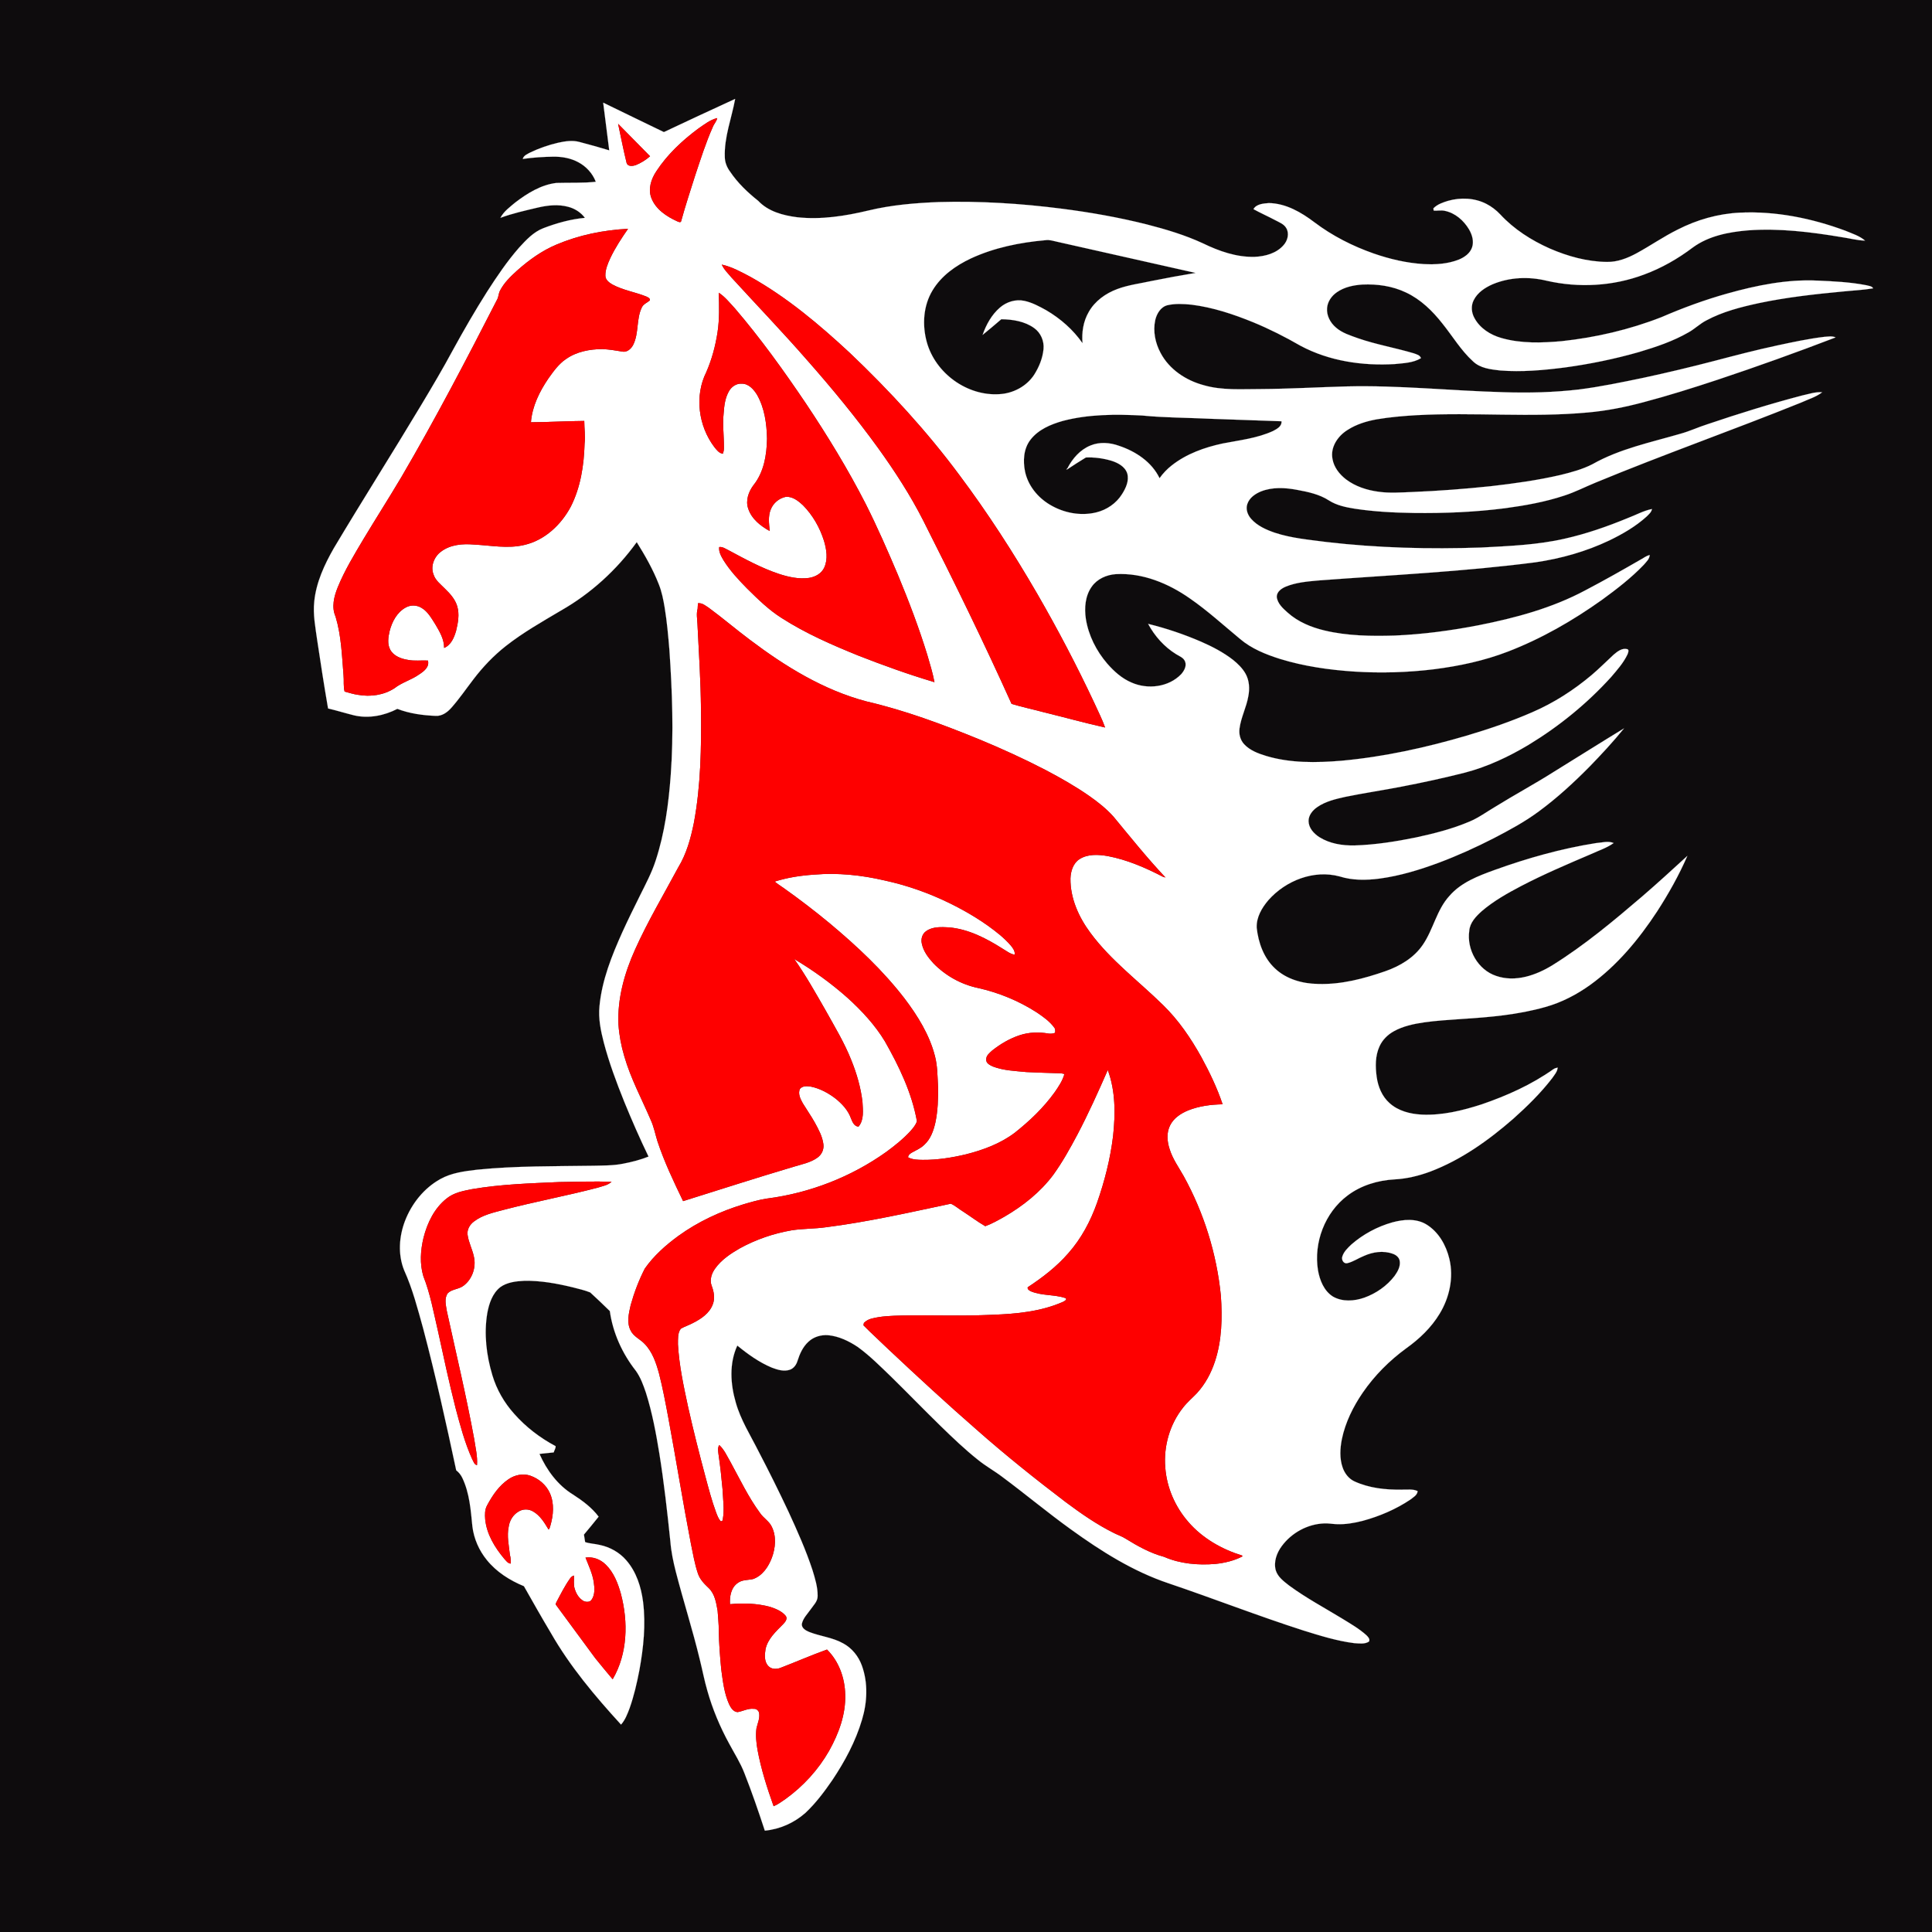
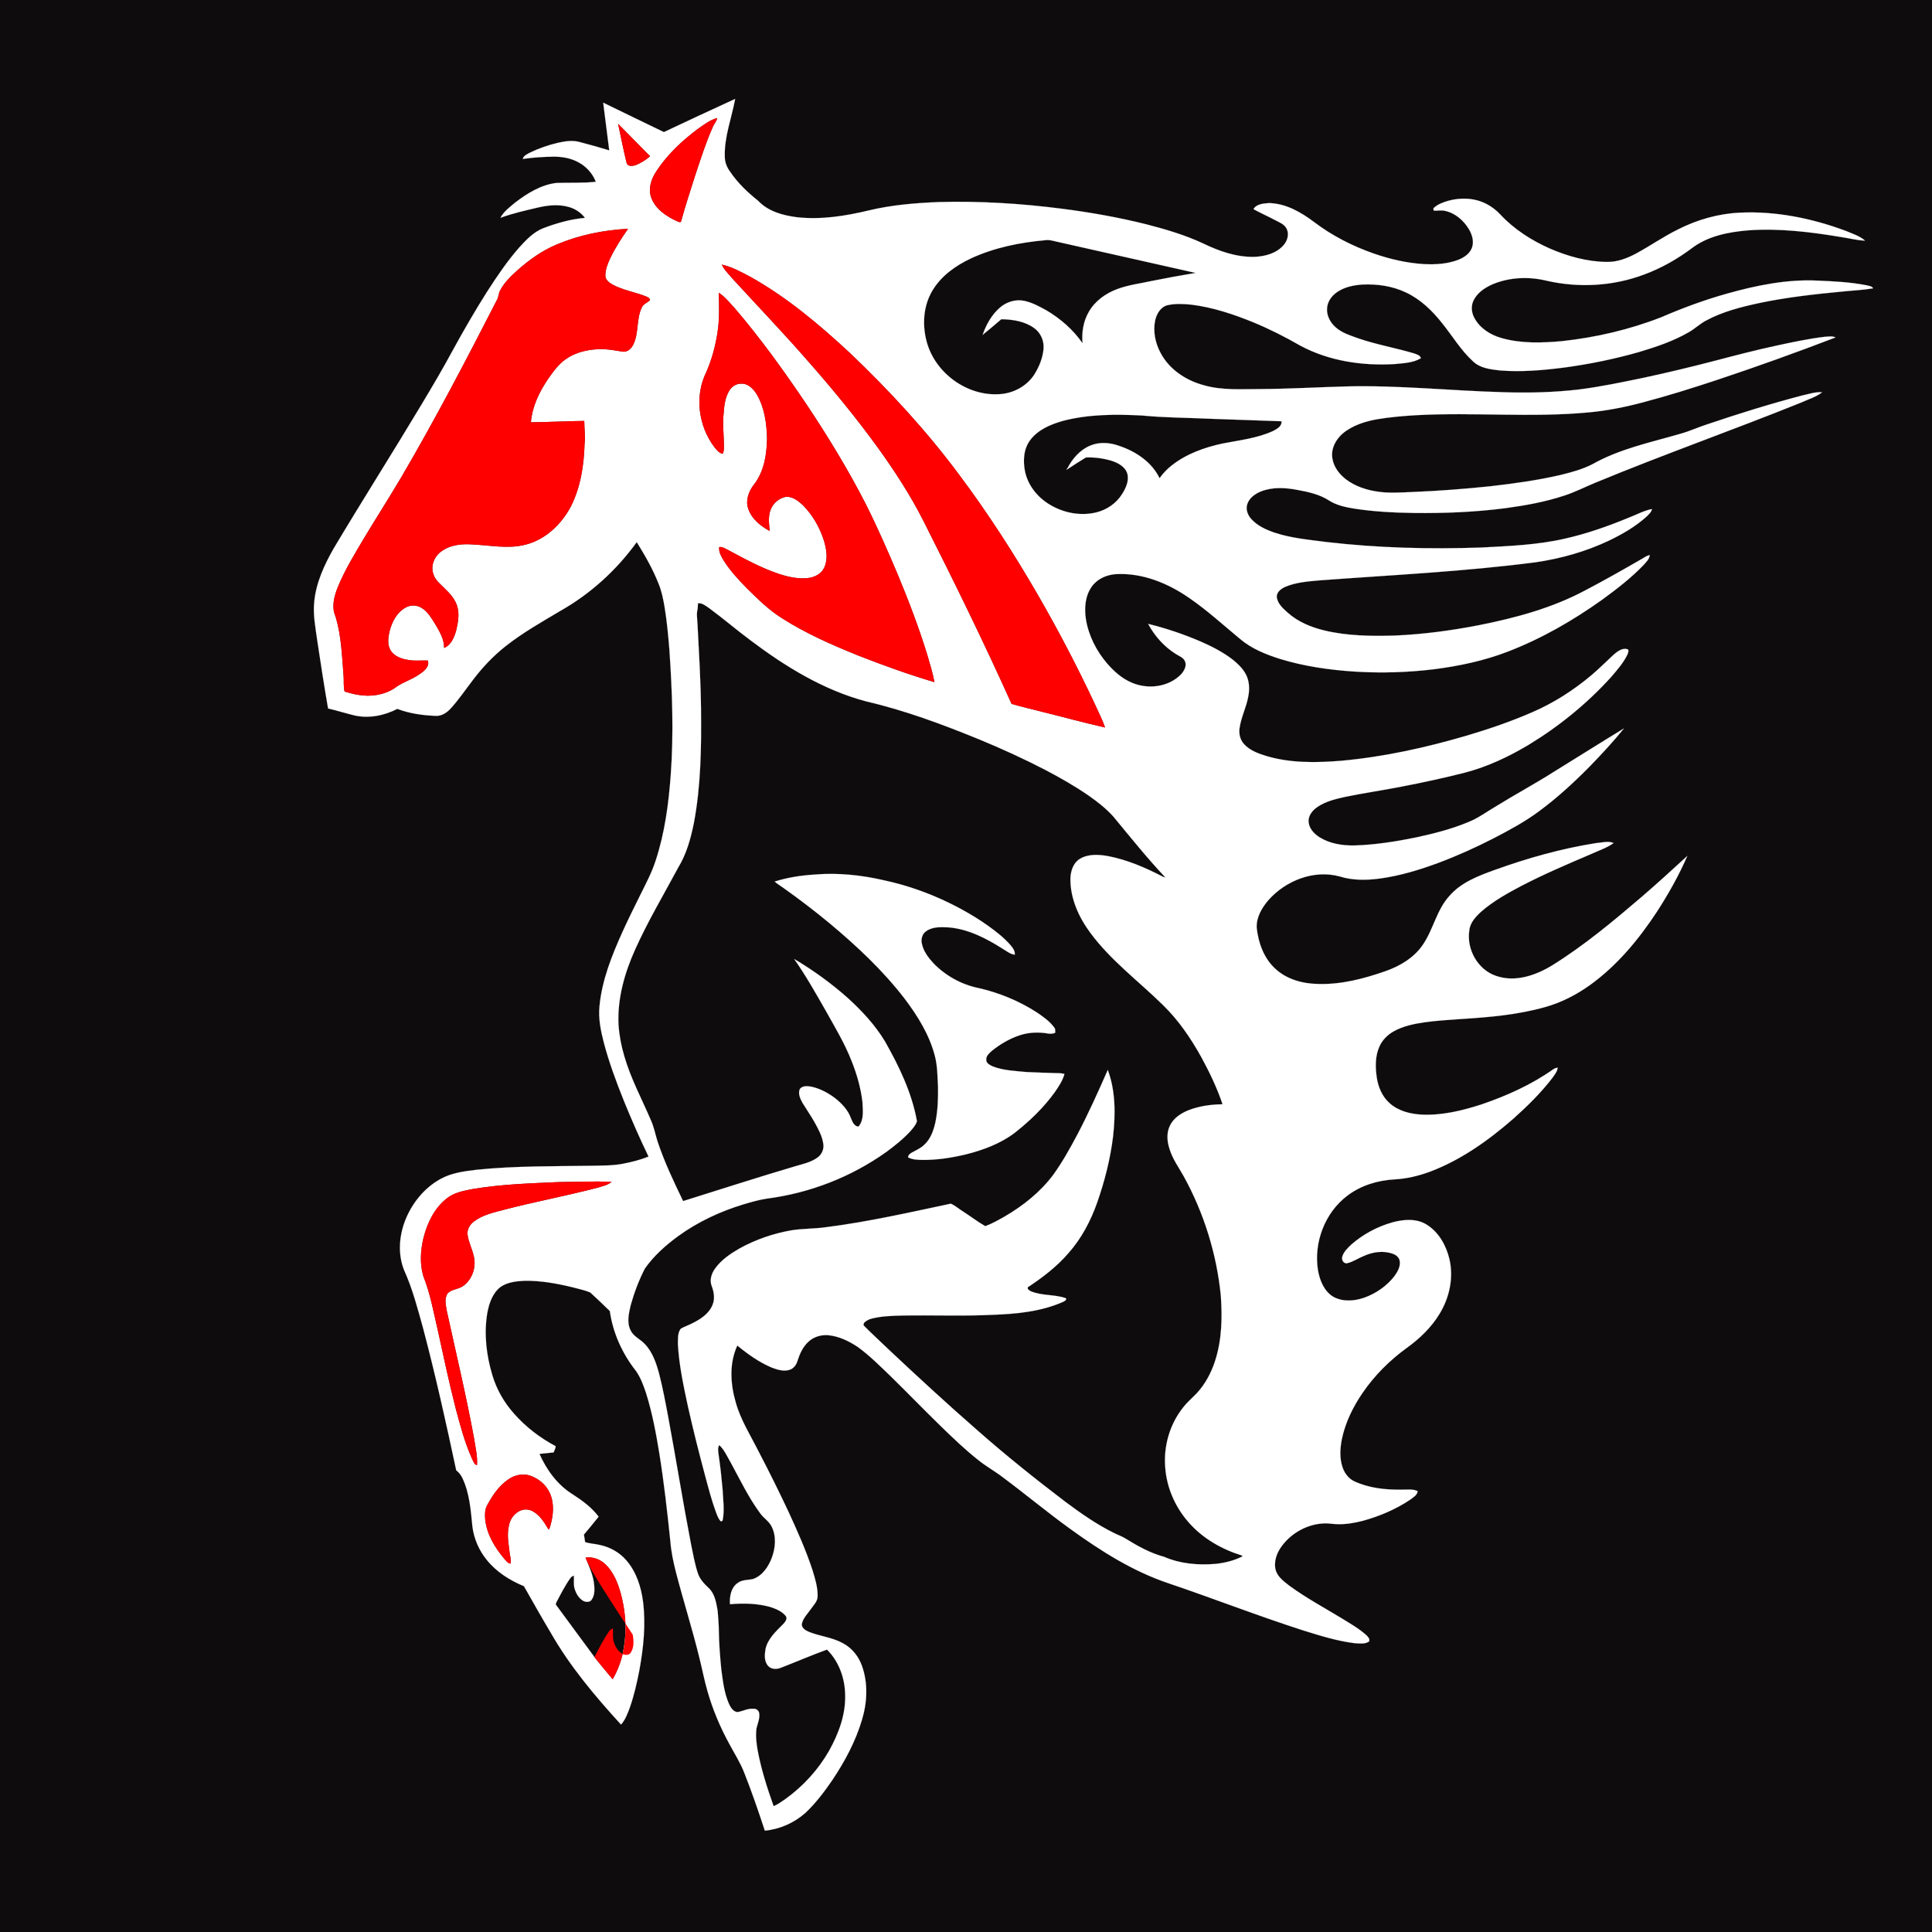
<svg xmlns="http://www.w3.org/2000/svg" version="1.1" id="Layer_1" x="0px" y="0px" viewBox="0 0 1920 1920" enable-background="new 0 0 1920 1920" xml:space="preserve">
  <rect x="0" y="0" width="1920" height="1920" fill="#333333" stroke="none" />
  <rect fill="#0E0C0D" stroke="#0E0C0D" stroke-width="0.094" width="1920" height="1920" />
  <g id="_x23_ffffffff">
    <path fill="#FFFFFF" stroke="#FFFFFF" stroke-width="0.094" d="M659.76,131.27c23.58-11.05,47.13-22.18,70.83-32.98   c-3.52,19.2-11.02,37.96-10.3,57.76c0.07,5.26,2.08,10.24,5.18,14.43c7.54,11.29,17.48,20.73,28.05,29.14   c9.87,10.52,24.55,14.47,38.42,16.25c23.91,2.69,47.99-1.15,71.23-6.69c22.86-5.5,46.4-7.45,69.83-8.38   c40.8-1.14,81.64,1.42,122.1,6.61c28.5,3.64,56.84,8.65,84.71,15.66c18.97,4.88,37.86,10.53,55.67,18.78   c16.02,7.78,33.49,13.94,51.53,13.41c10.42-0.49,21.64-3.51,28.67-11.72c3.97-4.45,5.8-11.48,2.62-16.85   c-2.39-4.15-7.13-5.79-11.12-7.96c-7.1-3.77-14.47-7.01-21.51-10.89c3-5.2,9.99-5.61,15.36-6.02   c16.89,0.31,32.16,9.19,45.27,19.14c17.74,13.42,37.82,23.6,58.78,30.96c16.1,5.59,32.87,9.51,49.91,10.55   c11.72,0.6,23.81-0.12,34.82-4.5c5.57-2.3,11.08-6.15,13.11-12.09c2.06-6,0.11-12.53-2.95-17.82   c-5.27-8.9-13.75-16.39-24.08-18.53c-3.68-0.83-7.43,0.03-11.13-0.2c-0.07-0.57-0.2-1.69-0.27-2.26   c3.88-4.02,9.38-5.86,14.59-7.48c12.49-3.52,26.42-2.96,38.08,3.05c5.15,2.64,9.79,6.23,13.76,10.45   c13.65,14.74,30.91,25.75,49.19,33.88c17.93,7.78,37.22,13.15,56.88,13.34c10.47,0.19,20.45-3.74,29.51-8.66   c13.77-7.5,26.68-16.52,40.76-23.48c19.1-9.77,40.2-15.79,61.67-16.82c35.76-1.72,71.53,5.55,104.96,17.95   c6.68,2.84,13.97,5,19.56,9.82c-7.95-0.23-15.68-2.38-23.51-3.5c-30.64-5.12-61.8-8.98-92.9-6.69   c-19.12,1.62-39.01,5.46-54.8,17.04c-14.79,11.19-31.07,20.5-48.49,26.9c-30.73,11.55-64.82,13.42-96.76,6.1   c-17.63-4.27-36.73-3.57-53.56,3.48c-7.6,3.32-15.14,8.25-18.92,15.89c-2.83,5.52-2.28,12.28,0.69,17.62   c5.46,10.29,15.95,16.9,26.93,19.99c19.41,5.55,39.93,4.9,59.84,3.12c33.87-3.64,67.39-11.44,99.13-23.85   c21.28-9.2,43.08-17.23,65.42-23.48c29.07-8.15,59.17-14.29,89.52-12.87c16.33,0.69,32.76,1.49,48.85,4.63   c2.26,0.7,5.27,0.7,6.6,3.05c-10.11,1.73-20.39,2.1-30.57,3.18c-27.72,2.62-55.45,5.72-82.73,11.45   c-18.04,3.92-36.25,8.48-52.6,17.31c-6.25,3.22-11.27,8.26-17.38,11.69c-15.44,8.93-32.47,14.61-49.48,19.69   c-24.13,6.89-48.77,11.94-73.62,15.32c-21.28,2.73-42.82,4.65-64.26,2.98c-9.39-1.07-19.81-2.15-26.95-9.03   c-12.03-10.91-20.34-25.05-30.45-37.6c-9.85-12.54-21.62-24.08-36.23-30.89c-13.41-6.41-28.55-8.57-43.31-7.88   c-8.82,0.6-17.91,2.47-25.28,7.6c-5.24,3.58-9.3,9.27-9.82,15.71c-0.69,7.44,3.2,14.65,8.75,19.4   c6.26,5.52,14.43,7.94,22.13,10.74c18.1,6.25,37.04,9.48,55.36,14.94c2.63,1.02,6.12,1.7,7.06,4.79   c-7.76,4.73-17.24,4.91-26.03,5.85c-31.96,1.92-65.13-2.93-93.61-18.16c-15.18-8.76-30.85-16.69-47.06-23.38   c-19.71-8.04-40.15-14.84-61.36-17.49c-7.96-0.77-16.15-1.27-24,0.57c-6.65,1.77-10.53,8.43-12,14.73   c-2.42,11.09-0.01,22.84,5.33,32.73c8.65,16.37,25.2,27.29,42.78,32c18.46,5.39,37.85,3.8,56.81,3.84   c28.36-0.16,56.68-1.83,85.02-2.6c52.09-1.31,104,4.32,156.02,5.74c24.99,0.84,50.08,0.21,74.94-2.68   c21.56-2.72,42.84-7.21,64.11-11.6c23.72-5.1,47.34-10.74,70.82-16.86c20.62-5.41,41.25-10.81,62.11-15.28   c15.62-3.34,31.27-6.74,47.16-8.62c3.63-0.18,7.55-1.05,11,0.59c-38.72,14.86-77.76,28.89-117.1,41.99   c-24.55,8.13-49.23,15.92-74.24,22.51c-17.97,4.79-36.28,8.43-54.82,10.07c-56.54,5.23-113.35-0.33-169.97,2.67   c-13.36,0.77-26.71,1.92-39.91,4.15c-10.11,1.84-20.2,4.9-28.9,10.52c-9.67,5.94-17.35,17.13-15.02,28.9   c1.42,8.28,6.92,15.24,13.44,20.26c9.31,7.06,20.77,10.75,32.25,12.29c11.03,1.58,22.19,0.7,33.27,0.29   c26.16-1.05,52.28-3.04,78.32-5.78c23.32-2.67,46.64-5.89,69.53-11.21c10.78-2.66,21.65-5.57,31.58-10.68   c27.06-15.32,57.85-21.62,87.42-30.23c9.12-2.5,17.69-6.56,26.7-9.42c31.13-10.53,62.53-20.31,94.33-28.64   c6.51-1.37,13.04-3.76,19.78-3.16c-6.2,4.77-13.91,6.98-20.94,10.21c-67.76,27.33-136.72,51.59-204.23,79.54   c-10.42,4.27-20.46,9.49-31.21,12.94c-18.97,6.28-38.72,9.82-58.47,12.48c-30.17,3.89-60.62,5.14-91.02,4.75   c-19.68-0.3-39.4-1.29-58.86-4.28c-8.79-1.41-17.78-3.29-25.38-8.15c-9.48-6.15-20.72-8.52-31.66-10.53   c-11.83-2.25-24.53-2.97-35.93,1.55c-5.77,2.37-11.54,6.36-13.57,12.55c-1.8,5.12,0.31,10.79,3.77,14.69   c6.14,6.97,14.91,10.84,23.52,13.82c16.58,5.48,34.09,6.96,51.3,9.23c51.06,5.97,102.6,7.24,153.95,5.48   c27.71-1.48,55.66-2.54,82.8-8.76c21.53-4.82,42.44-12.13,62.81-20.53c7.98-2.99,15.56-7.31,23.98-8.98   c-0.53,3.17-3.18,5.31-5.32,7.47c-10.98,9.93-23.92,17.4-37.2,23.81c-23.05,10.95-47.88,17.95-73.1,21.63   c-71.67,9.33-143.91,12.66-215.93,18.08c-10.88,1-22.03,1.9-32.24,6.07c-4.24,1.78-9.02,4.98-9.1,10.09   c0.66,6.8,6.21,11.65,11,15.92c10.19,9.1,23.11,14.43,36.26,17.59c22.88,5.51,46.6,5.76,70,5.09   c28.05-1.18,55.95-4.93,83.49-10.27c36.51-7.22,72.99-17.05,105.97-34.7c18.74-9.81,37.14-20.25,55.46-30.82   c2.76-1.54,5.35-3.51,8.48-4.29c-0.17,4.09-3.55,6.9-5.98,9.84c-12.5,13.02-26.86,24.08-41.42,34.69   c-29.01,20.68-60.17,38.61-93.47,51.44c-23.57,9.1-48.46,14.39-73.48,17.57c-26.55,3.24-53.41,3.99-80.1,2.25   c-24.67-1.7-49.36-5.23-73.04-12.54c-14.18-4.5-28.41-10.2-39.82-20c-16.39-13.55-32.13-27.97-49.65-40.08   c-21.39-15-47.07-25.62-73.6-24.15c-9.2,0.62-18.53,4.71-23.93,12.42c-6.58,9.19-7.5,21.2-5.87,32.08   c2.61,16.48,10.46,31.9,21.3,44.49c6.76,7.74,14.66,14.82,24.24,18.83c16.09,7.08,36.88,4.54,49.27-8.44   c2.93-3.36,5.64-8.15,3.77-12.66c-1.52-3.78-5.62-5.15-8.8-7.14c-11.8-7.27-21.33-17.96-27.87-30.13   c17.96,4.4,35.56,10.36,52.54,17.68c11.17,4.89,22.12,10.55,31.78,18.06c4.79,3.85,9.32,8.24,12.39,13.63   c3.85,6.77,4.31,14.98,2.84,22.51c-1.89,10.98-7.32,21.04-8.76,32.12c-0.74,5.52,0.72,11.43,4.58,15.56   c5.69,6.16,13.84,9.21,21.68,11.63c24.25,7.31,49.97,6.9,74.96,4.84c42.42-3.87,84.21-13.1,125.04-25.1   c21.97-6.53,43.72-13.97,64.74-23.15c21.42-9.25,41.26-22.01,59.07-37.04c7.52-6.37,14.44-13.4,21.69-20.07   c3.69-3.13,8.31-6.89,13.48-5.59c2.27,0.62,0.95,3.5,0.43,5.04c-4,8.57-10.41,15.7-16.49,22.83   c-23.8,26.23-51.56,48.83-81.82,67.2c-19.74,11.83-40.81,21.73-63.11,27.61c-20.82,5.3-41.82,9.85-62.91,13.91   c-18.68,3.66-37.53,6.39-56.17,10.21c-9.68,2.17-19.71,4.46-27.97,10.23c-4.56,3.16-8.62,8.01-8.58,13.85   c0.1,6.88,5.19,12.42,10.68,15.96c10.35,6.53,22.93,8.51,35,8.29c20.46-0.64,40.77-3.83,60.81-7.91   c18.16-3.91,36.31-8.51,53.45-15.8c9.13-3.79,17.09-9.75,25.58-14.72c19.38-12.03,39.51-22.82,58.76-35.07   c23.09-14.25,46.03-28.73,69.2-42.84c-10.82,13.34-22.52,25.95-34.5,38.25c-15.66,15.82-32.1,30.96-50.06,44.16   c-14.07,10.47-29.57,18.77-45.1,26.84c-17.57,8.99-35.59,17.15-54.07,24.1c-19.16,7.12-38.86,13.18-59.17,15.89   c-13.22,1.73-26.94,1.91-39.77-2.16c-25.54-6.88-53.46,4.1-70.63,23.48c-6.57,7.62-12.18,17.16-11.73,27.55   c1.61,14.79,6.95,29.89,18.01,40.29c11.41,10.94,27.63,15.38,43.12,15.58c22.93,0.71,45.43-5.25,66.91-12.72   c14.42-5.08,28.36-13.32,37.07-26.21c10.49-15.25,13.7-34.64,26.4-48.52c11.65-13.51,28.79-19.97,45.12-25.88   c32.62-11.75,66.19-21.22,100.48-26.64c5.81-0.41,12.01-2.43,17.64-0.08c-6.9,4.96-15.14,7.53-22.79,11.1   c-23.34,9.98-46.74,19.91-69.26,31.67c-13.6,7.14-27.13,14.75-38.87,24.77c-5.77,5.22-11.91,11.4-12.57,19.6   c-2.74,18.76,8.6,38.96,26.87,44.96c19.02,6.56,39.53-0.67,55.9-10.75c31.81-19.81,60.64-43.95,89.06-68.26   c15.23-13.14,30.08-26.71,44.9-40.3c-8.35,19.21-18.67,37.55-30.03,55.14c-18.06,27.52-39.45,53.43-66.26,72.85   c-13.58,9.78-28.67,17.64-44.82,22.15c-26.93,7.67-54.97,10.12-82.81,11.88c-12.65,0.93-25.33,1.61-37.89,3.41   c-10.35,1.55-20.85,3.74-30.06,8.92c-6.05,3.39-11.21,8.53-14.07,14.9c-4.3,9.39-4.21,20.08-2.84,30.12   c1.31,9.76,5.25,19.55,12.74,26.22c8.69,7.93,20.7,10.94,32.2,11.51c20.27,0.93,40.27-4,59.43-10.18   c25.05-8.59,49.55-19.56,71.22-34.92c1.28-0.9,2.8-1.31,4.32-1.65c-0.3,4.1-3.25,7.26-5.45,10.52   c-11.39,14.8-24.79,27.93-38.69,40.35c-24.63,21.47-51.78,40.86-82.53,52.49c-11.32,4.2-23.19,7.09-35.27,7.73   c-16.7,0.9-33.49,5.91-46.92,16.09c-22.49,16.84-33.82,46.76-29.34,74.33c1.77,9.93,5.96,20.45,14.85,26.05   c9.41,5.43,21.12,4.61,31.08,1.16c11.83-4.24,22.64-11.73,30.28-21.76c3.05-4.3,6.01-9.5,5.01-14.96   c-0.64-3.56-3.8-5.97-7.05-7.03c-9.3-3.34-19.67-1.8-28.52,2.2c-5.55,2.19-10.56,5.78-16.4,7.19   c-3.63,1-6.1-3.31-5.1-6.4c1.42-4.95,5.36-8.6,8.95-12.06c11.74-10.28,25.87-17.85,40.88-22.08   c10.92-2.96,23.47-4.09,33.58,1.97c12.24,7.39,19.78,20.72,23.01,34.35c4.42,18.52,0.12,38.37-9.68,54.47   c-8.27,13.72-20.07,24.98-33.03,34.24c-16.77,12.23-31.68,27.11-43.43,44.26c-9.55,13.93-17.2,29.41-20.67,46.02   c-1.85,9.32-2.44,19.27,0.75,28.38c2.02,5.79,6.02,11.08,11.68,13.7c14.64,6.74,31.04,8.51,47.01,8.21   c5.27,0.2,10.88-0.87,15.85,1.46c-0.35,4.13-4.49,6.21-7.39,8.54c-14.42,9.61-30.59,16.5-47.29,21.03   c-8.55,2.19-17.37,3.69-26.21,3.26c-3.99-0.18-7.95-0.91-11.94-0.73c-16.57,0.57-32.52,9.35-42.29,22.66   c-4.98,6.76-8.16,15.52-5.91,23.92c2.04,6.79,8.14,11.09,13.44,15.29c16.6,12.16,34.78,21.91,52.34,32.59   c8.37,5.17,17.04,10.09,24.39,16.73c1.54,1.55,3.9,3.94,2.46,6.27c-4.25,2.73-9.7,1.83-14.47,1.55   c-17.26-2.16-33.95-7.4-50.5-12.55c-45.1-14.47-89.23-31.74-134.08-46.91c-35.39-11.83-67.22-32.02-97.29-53.73   c-23.11-16.64-44.98-34.92-67.83-51.91c-7.81-5.98-16.48-10.72-24.13-16.92c-13.19-10.45-25.34-22.12-37.4-33.83   c-16.51-16.08-32.53-32.66-48.99-48.79c-10.7-10.3-21.21-20.92-33.25-29.68c-8.82-5.89-18.75-10.7-29.43-11.74   c-7.04-0.57-14.45,1.57-19.64,6.48c-5.54,5.03-8.7,12.04-10.9,19.06c-1.12,3.74-3.58,7.28-7.35,8.7   c-6.02,2.19-12.49,0.13-18.2-2.04c-12.57-5.27-23.76-13.31-34.25-21.9c-8.18,17.67-6.91,38.23-1.56,56.53   c4.84,17.35,14.63,32.64,22.64,48.61c10.36,19.8,20.29,39.83,29.8,60.05c8.74,18.99,17.3,38.14,23.84,58.02   c2.53,8.32,5.2,16.83,5.1,25.61c0.12,5.42-4.17,9.26-6.99,13.42c-3.21,4.58-7.57,8.79-8.72,14.47   c-0.33,4.2,3.99,6.53,7.32,7.94c11.04,4.36,23.27,5.4,33.73,11.32c8.76,4.67,15.3,12.86,18.64,22.15   c6.25,17.27,5.35,36.42,0.09,53.82c-6.36,21.43-17.05,41.35-29.44,59.86c-7.94,11.57-16.44,22.9-26.69,32.56   c-11.15,9.92-25.5,16.35-40.4,17.72c-6.31-19.2-12.87-38.35-20.29-57.15c-3.92-10.2-9.85-19.42-14.98-29.02   c-9.21-16.79-16.68-34.56-21.87-53c-3.02-10.4-5-21.05-7.64-31.54c-7.04-29.11-16.21-57.65-23.68-86.65   c-2.5-9.83-4.6-19.79-5.4-29.91c-3.02-29.23-6.29-58.44-10.95-87.46c-3.32-20.41-7.12-40.82-13.37-60.56   c-2.57-7.58-5.35-15.26-10.07-21.8c-13.44-17.1-22.77-37.68-25.78-59.26c-6.39-6.27-12.88-12.45-19.48-18.5   c-5.58-2.32-11.58-3.53-17.41-5.11c-15.76-3.8-31.9-6.8-48.17-6.47c-8.22,0.4-17.01,1.38-23.87,6.34   c-7.82,6.21-11.12,16.28-12.88,25.76c-3.46,20.59-0.92,41.87,5.05,61.77c4.25,14.23,11.8,27.36,21.72,38.38   c11.58,13.12,25.71,23.9,41.15,32.1c0.18,2.03-1.35,4.15-1.91,6.2c-4.72,0.52-9.44,0.97-14.16,1.47   c7.18,16.16,18.21,31.2,33.49,40.51c9.37,6.08,18.57,12.86,25.32,21.89c-4.75,6.03-9.71,11.9-14.61,17.81   c0.34,2.47,0.75,4.96,1.2,7.45c4.71,1.6,9.76,1.66,14.58,2.85c10.1,2.11,19.57,7.39,26.31,15.24   c10,11.46,14.79,26.52,16.68,41.39c2.81,22.66,0.38,45.61-3.69,67.96c-2.47,12.76-5.38,25.49-9.74,37.77   c-2.15,5.67-4.35,11.53-8.45,16.13c-25.85-28.27-50.75-57.84-69.81-91.21c-9.14-15.3-17.9-30.83-26.69-46.32   c-14.01-5.78-27.33-14.15-36.91-26.1c-7.69-9.44-12.76-21.01-14.28-33.1c-1.64-16.4-2.82-33.44-10.08-48.51   c-1.41-2.92-3.45-5.48-6.02-7.45c-10.02-47.04-20.44-94.02-32.73-140.53c-5.47-19.69-10.56-39.63-19.02-58.3   c-6.29-15.62-5.08-33.46,0.86-48.99c6.63-17.24,18.9-32.63,35.17-41.63c11.11-6.21,23.99-7.78,36.43-9.27   c38.5-3.89,77.25-3.35,115.89-3.95c9.73-0.25,19.56-0.06,29.15-2c8.64-1.64,17.21-3.83,25.39-7.1   c-8.65-17.88-16.62-36.08-24.13-54.47c-7.77-19.31-15.08-38.85-20.37-59c-3.03-11.73-5.49-23.85-4.25-36.02   c2.42-25.78,12.2-50.11,22.71-73.53c5.56-12.2,11.49-24.22,17.45-36.22c5.69-11.49,11.8-22.85,15.73-35.1   c9.02-27.52,12.84-56.43,14.94-85.2c3.01-41.25,1.47-82.66-1.34-123.87c-1.15-14.07-2.42-28.15-4.7-42.09   c-1.31-7.9-2.86-15.82-5.84-23.27c-5.74-14.72-13.59-28.5-21.94-41.87c-19.93,27.6-45.65,51.09-75.26,67.95   c-18.62,11.06-37.58,21.75-54.66,35.15c-12.29,9.63-23.13,21.02-32.55,33.44c-7.23,9.4-13.92,19.25-21.81,28.12   c-3.94,4.46-9.29,8.36-15.55,7.99c-12.91-0.51-25.97-2.29-38.08-6.95c-13.05,6.75-28.45,9.81-42.92,6.46   c-8.68-2.15-17.23-4.81-25.92-6.87c-3.92-22.62-7.43-45.31-10.82-68.01c-1.73-12.63-4.28-25.35-2.9-38.14   c1.87-19.04,10.07-36.72,19.46-53.13c28.55-47.86,58.46-94.89,87.11-142.7c10.72-17.89,21.36-35.85,31.24-54.22   c10.74-19.59,21.9-38.96,33.87-57.83c9.81-15.24,19.98-30.34,31.95-43.99c6.88-7.51,14.14-15.38,23.85-19.17   c13.33-5.13,27.24-9.02,41.51-10.34c-4.09-5.49-10.09-9.33-16.7-11.02c-10.01-2.71-20.58-1.49-30.53,0.86   c-12.36,2.94-24.81,5.69-36.74,10.1c3.34-6.39,9.39-10.71,14.79-15.26c12.03-9.15,25.59-17.62,40.92-19.39   c13.01-0.42,26.09,0.28,39.06-1.15c-3.14-8.32-9.52-15.27-17.35-19.43c-7.54-4.09-16.22-5.62-24.72-5.54   c-10.21,0.15-20.41,0.79-30.51,2.26c0.91-3.47,4.5-4.76,7.32-6.34c8.91-4.3,18.34-7.55,27.99-9.78c6.89-1.5,14.2-2.62,21.12-0.7   c9.88,2.62,19.74,5.3,29.51,8.31c-1.93-15.81-4.05-31.59-6.01-47.39C619.58,111.73,639.6,121.63,659.76,131.27 M693.91,127.87   c-15.9,11.81-30.67,25.62-41.57,42.27c-5.16,7.69-8.52,17.68-4.95,26.72c4.34,11.21,15.1,18.27,25.62,23.05   c1.15,0.33,3.01,1.63,3.82,0.1c4.18-15.38,9.22-30.51,14.01-45.71c5.4-16.13,10.51-32.42,17.45-47.98   c1.17-3.15,3.76-5.63,4.46-8.95C705.64,119.08,699.84,123.85,693.91,127.87 M614.32,123.15c2.76,12.96,5.27,25.99,8.46,38.85   c1.19,3.6,5.73,3.07,8.62,2.21c5.33-2.1,10.29-5.15,14.58-8.94C635.41,144.59,624.9,133.83,614.32,123.15 M553.11,243.06   c-14.59,6.11-27.56,15.47-39.31,25.95c-6.46,5.84-12.88,12.08-16.89,19.92c-1.48,2.82-1.31,6.19-2.93,8.95   c-30.4,59.39-61.3,118.57-95.01,176.16c-12.32,20.75-25.32,41.09-37.75,61.77c-9.22,15.54-18.71,31.05-25.54,47.83   c-3.67,9.1-6.4,19.69-2.18,29.1c5.73,18.86,6.33,38.76,7.92,58.26c0.58,5.39-0.34,10.98,1.08,16.25c4.45,1.16,8.83,2.66,13.42,3.24   c12.23,2.18,25.5,0.32,36.02-6.51c7.39-5.82,16.76-8.26,24.43-13.67c4.67-3.04,10.62-7.41,8.87-13.82   c-6.58-0.34-13.24,0.65-19.77-0.66c-6.74-1.05-14.14-3.71-17.62-10.02c-3.18-5.73-2.08-12.57-0.68-18.65   c2.36-9.27,7.33-18.72,16.01-23.44c4.84-2.76,11.04-2.59,15.76,0.35c6.31,3.71,9.86,10.37,13.7,16.33   c4.23,7.19,8.84,14.84,8.75,23.47c6.9-2.89,9.94-10.37,11.86-17.06c1.92-7.91,3.48-16.39,1.08-24.37c-2.08-7-7.14-12.54-12.28-17.5   c-4.17-4.29-9.39-8.08-11.26-14.04c-3.18-8.16,0.6-17.65,7.44-22.69c9.24-7.06,21.59-8.07,32.8-7.06   c16.66,0.81,33.57,4.36,50.1,0.36c20.23-4.65,36.54-20.08,46.09-38.04c9.78-19.3,13.11-41.19,13.7-62.62   c0.94-7.49-0.33-14.98-0.31-22.48c-17.68,0.09-35.33,1.24-53.02,1.3c1.25-15.93,8.57-30.69,17.46-43.7   c5-6.98,10.08-14.23,17.31-19.11c10.58-7.51,23.84-9.96,36.59-9.99c6.46,0.38,12.87,1.34,19.24,2.45c4.82,1.19,9.14-2.77,11.12-6.8   c5.68-11.53,2.9-25.29,8.41-36.85c1.49-3.45,5.16-4.77,7.89-6.98c0.85-2.3-1.82-3.17-3.38-3.99   c-11.11-4.44-23.23-6.25-33.82-12.01c-3.18-1.91-6.78-4.6-6.83-8.68c-0.12-6.13,2.35-11.93,4.85-17.41   c4.86-10.31,11.17-19.84,17.65-29.19C599.81,228.66,575.54,233.56,553.11,243.06 M964.79,256.86   c-15.03,7.08-29.35,17.2-38.03,31.68c-9.3,15.3-10.43,34.54-5.71,51.55c8.55,30.78,39.92,53.64,71.9,51.65   c13.68-0.67,27.11-7.65,34.71-19.19c4.91-7.7,8.53-16.45,9.39-25.61c0.79-7.97-2.73-16.24-9.3-20.91   c-9.37-6.79-21.36-8.63-32.68-8.79c-6.12,5.26-12.28,10.48-18.56,15.56c3.55-10.14,8.95-19.98,17.16-27.08   c6.58-5.73,15.71-8.58,24.34-6.71c7.79,1.66,14.89,5.55,21.81,9.37c14.06,8.27,26.67,19.28,35.99,32.73   c-0.93-10.68,0.74-21.78,6.21-31.12c6.11-10.85,16.79-18.44,28.31-22.71c11.14-4.18,23.05-5.57,34.61-8.13   c14.38-2.9,28.81-5.51,43.28-7.91c-45.77-10.26-91.51-20.61-137.26-30.9c-3.94-0.79-7.85-2.29-11.91-1.66   C1013.6,240.93,988.07,246.05,964.79,256.86 M717.35,262.98c2.24,5.02,6.34,8.8,9.78,12.98c25,27.34,50.69,54.07,75.06,81.99   c24.77,28.08,48.59,57.03,70.56,87.37c16.57,23.02,32.07,46.91,44.92,72.23c30.38,60.07,60.01,120.55,87.64,181.93   c10.41,3.16,21.11,5.38,31.63,8.22c20.43,5.01,40.73,10.63,61.24,15.24c-2.95-8.42-7.15-16.35-10.76-24.5   c-17.3-36.88-36.24-72.98-56.61-108.24c-23.67-40.83-49.3-80.56-77.6-118.33c-32.3-43.49-69.11-83.44-108.3-120.77   c-30.46-28.33-62.59-55.43-99-75.85C736.76,270.43,727.51,265.26,717.35,262.98 M714.31,290.98c0.41,13.02,0.79,26.11-1.17,39.04   c-2.07,13.66-5.67,27.12-11.2,39.8c-11.85,23.64-7.84,53.45,7.9,74.33c2.28,2.8,4.68,6.23,8.56,6.74c0.6-1.9,1.08-3.85,1.01-5.85   c0.08-11.62-1.53-23.26-0.25-34.86c0.52-7.44,1.54-15.16,5.4-21.69c2.52-4.36,7.3-7.54,12.46-7.23   c7.02-0.12,12.16,5.75,15.48,11.28c7.39,13.16,9.5,28.56,9.79,43.45c-0.27,16.05-3.04,33.14-13.34,46.02   c-4.99,6.56-8.18,15.41-5.32,23.53c3.31,10.15,12.29,17.17,21.31,22.15c-0.74-7.12-1.81-14.7,1.04-21.51   c2.49-6.33,8.39-11.19,15.05-12.49c6.68-0.41,12.34,4.07,16.96,8.38c9.7,9.84,16.78,22.19,20.9,35.35   c2.53,8.56,4.15,18.22,0.27,26.64c-2.69,5.97-8.99,9.36-15.23,10.31c-10.12,1.39-20.28-0.88-29.86-4.01   c-17.64-5.86-33.95-14.9-50.28-23.62c-2.87-1.35-5.69-3.54-9.05-3.04c-0.55,4.84,2.05,9.22,4.41,13.23   c6.48,10.28,14.8,19.23,23.28,27.86c10.76,10.6,21.6,21.32,34.44,29.4c23.89,15.33,50.03,26.72,76.28,37.35   c24.81,9.73,49.93,18.74,75.48,26.35c-1.74-9.16-4.49-18.08-7.11-27.01c-8.29-26.99-18.36-53.39-29.17-79.46   c-10.06-23.77-20.39-47.45-32-70.51c-17.67-34.53-37.92-67.68-59.46-99.91c-22.07-32.7-45.13-64.82-70.82-94.79   C725.07,300.89,720.51,294.98,714.31,290.98 M1056.08,418.32c-11.94,3.42-24.27,8.56-32.05,18.71   c-6.86,8.86-7.55,20.93-5.38,31.55c2.94,14,12.65,25.89,24.83,33.07c13.63,8.14,30.44,11.39,45.98,7.58   c10.44-2.54,19.97-9.04,25.65-18.23c3.82-6,7.17-13.3,5.14-20.53c-2.29-6.97-9.41-10.64-15.98-12.68   c-8.14-2.37-16.71-3.55-25.17-3.14c-6.24,3.75-12.33,7.75-18.41,11.74c-0.25,0.03-0.75,0.08-1,0.1l1.13-1.11   c4.96-9.67,12.6-18.46,22.85-22.62c9-3.77,19.29-3,28.32,0.27c16.58,5.5,32.6,16.04,40.35,32.19   c3.45-4.81,7.52-9.14,12.21-12.76c14.61-11.48,32.54-17.86,50.54-21.72c16.87-3.29,34.33-5.16,50.11-12.43   c3.76-1.99,8.86-4.63,8.34-9.67c-23.52-0.87-47.04-1.72-70.56-2.47c-22.63-1.12-45.31-1.01-67.86-3.24   C1108.73,411.54,1081.8,411.55,1056.08,418.32 M693.63,599.53c-0.14,1.82-0.22,3.63-0.3,5.46c-1.39,4.82-0.45,9.97-0.18,14.91   c1.39,28.35,3.27,56.68,3.5,85.07c0.42,37.73-0.1,75.73-7.08,112.93c-3.1,15.3-7.31,30.68-15.51,44.12   c-14.54,27.12-30.33,53.64-42.95,81.75c-10.47,23.26-17.62,48.58-16.47,74.28c0.74,10.77,2.73,21.44,5.84,31.77   c6.36,22.07,17.35,42.35,26.34,63.38c3.03,6.63,4.36,13.83,6.51,20.76c6.78,20.58,16.13,40.18,25.54,59.66   c36.87-11.54,73.65-23.42,110.69-34.39c7.83-2.37,16.19-3.98,22.92-8.9c4.14-2.94,6.47-8.15,5.77-13.19   c-0.98-7.85-4.9-14.89-8.63-21.71c-3.66-6.53-7.97-12.64-11.85-19.01c-2.35-4.23-4.98-9.39-2.89-14.21   c2.61-3.37,7.42-2.93,11.17-2.33c8.67,1.81,16.67,6.11,23.73,11.38c6.79,5.33,13.02,11.91,15.95,20.2   c1.39,3.39,3.14,7.94,7.45,8.14c5.71-6.76,4.28-16.41,3.9-24.58c-1.66-14.23-5.71-28.08-11.05-41.33   c-6.9-17.47-16.69-33.56-25.78-49.93c-9.87-17.19-19.59-34.53-31.01-50.75c18.83,11.2,36.69,24.07,53.08,38.63   c14.09,12.8,27.25,26.89,37.12,43.25c14.07,24.81,26.74,51.05,31.82,79.33c-1.13,3.78-3.79,6.8-6.33,9.73   c-7.23,7.89-15.61,14.62-24.24,20.92c-34.85,24.86-75.98,40.79-118.42,46.28c-7.98,1.15-15.73,3.48-23.46,5.72   c-22.98,7.01-45.11,17.27-64.61,31.39c-12.55,9.17-24.42,19.67-33.37,32.46c-5.93,11.58-10.58,23.85-14.07,36.39   c-1.85,8.18-4.13,17.37,0.05,25.25c2.9,5.94,9.44,8.47,13.78,13.12c7.85,8.02,11.51,19.03,14.41,29.62   c3.73,14.51,6.45,29.26,9.22,43.98c7.75,41.62,14.39,83.44,22.42,125.01c2.06,9.84,3.69,19.84,6.89,29.4   c1.94,6.07,6.51,10.67,11.04,14.93c5.93,5.89,7.24,14.51,8.62,22.37c0.41,6.42,1.17,12.83,1.15,19.27   c0.2,13.04,1.2,26.05,2.47,39.03c1.59,11.65,2.91,23.62,7.76,34.47c1.63,3.48,4.18,7.63,8.45,7.89   c5.37-0.91,10.41-3.9,16.04-3.26c2.76-0.27,5.3,2.05,5.45,4.79c0.65,5.04-1.6,9.73-2.7,14.53   c-0.98,7.18-0.19,14.5,1.06,21.61c3.53,19.07,9.45,37.6,15.96,55.84c4.34-1.74,8.06-4.65,11.91-7.24   c17.51-12.66,32.46-28.97,43.17-47.76c9.51-17.04,16.7-36.17,16-55.96c-0.28-16.33-6.28-33.1-18.07-44.64   c-15.74,5.66-31.1,12.41-46.72,18.39c-3.82,1.24-8.62,1.19-11.51-1.95c-4.32-4.42-3.77-11.24-2.87-16.84   c2.2-10.33,10.34-17.62,17.44-24.81c1.96-2.08,4.65-5.14,2.79-8.09c-3.84-4.8-9.87-7.22-15.54-9.09   c-12.97-3.57-26.65-3.93-39.98-2.7c-0.52-7.64,0.97-16.58,7.76-21.19c4.41-3.34,10.16-2.68,15.25-3.89   c9.31-3.3,15.21-12.22,18.57-21.07c3.64-9.84,4.68-21.32-0.13-30.95c-2.63-5.49-8.24-8.56-11.6-13.52   c-11.58-15.72-19.96-33.46-29.31-50.54c-3.44-5.83-6.13-12.36-11.22-17c-1.84,3.01-0.96,6.6-0.58,9.89   c1.64,11.28,2.89,22.62,3.9,33.98c0.43,9.98,2.03,20.08,0.23,30.03c-0.07,1.37-0.8,1.97-2.17,1.8   c-2.18-2.48-3.32-5.63-4.49-8.65c-4.38-11.82-7.53-24.05-10.8-36.21c-6.13-22.9-11.96-45.88-17.13-69.01   c-4.4-20.47-8.86-41.05-10.02-62c0.11-5.17-0.47-11.12,2.82-15.47c3.85-2.28,8.22-3.56,12.15-5.72   c8.04-4.06,16.36-9.61,19.62-18.43c2.39-6.01,1.16-12.68-1.09-18.52c-2.2-5.86-0.06-12.32,3.46-17.17   c6.16-8.62,15.15-14.65,24.2-19.88c16.14-8.94,33.84-15.01,52-18.13c11.26-1.74,22.72-1.41,34.01-3.03   c41.77-5.3,82.91-14.67,124.04-23.39c4.43,1.95,8.16,5.37,12.33,7.89c7.34,4.74,14.35,10.12,21.91,14.46   c6.65-2.4,12.88-6.01,19.06-9.46c18.47-10.74,35.6-24.34,48.46-41.52c9.12-12.66,16.73-26.34,24.03-40.11   c11.01-20.93,20.71-42.52,30.19-64.18c7.8,20.93,7.67,43.83,5.3,65.75c-2.74,22.59-8.37,44.77-15.91,66.23   c-6.47,18.3-15.75,35.81-28.72,50.36c-11.51,13.29-25.61,24.04-40.21,33.68c-0.49,2.09,1.61,3.15,3.16,3.98   c10.95,4.53,23.31,3,34.45,6.73c1.85,1.5-1.07,3.05-2.3,3.68c-22.15,9.85-46.7,12.12-70.66,12.97   c-29.99,1.47-60.03,0.11-90.04,0.72c-10.02,0.28-20.18,0.53-29.94,3.1c-2.83,0.69-5.39,2.18-7.46,4.23   c-0.11,0.58-0.34,1.76-0.45,2.34c8.22,8.39,16.99,16.21,25.4,24.41c28.88,27.15,58.03,54.02,87.91,80.06   c28.27,24.92,57.72,48.47,87.72,71.26c15.23,11.35,30.89,22.29,47.96,30.72c3.83,1.96,7.99,3.29,11.64,5.64   c11.97,7.38,24.42,14.35,38.1,17.99c16,6.99,33.86,8.49,51.11,7.05c9.2-0.98,18.37-3.17,26.63-7.42   c-0.04-0.21-0.12-0.62-0.16-0.83c-20.21-6.23-39.37-17.13-53.33-33.23c-13.21-15.04-21.68-34.35-23.1-54.37   c-1.76-21.12,4.49-42.95,17.74-59.56c4.04-5.27,9.18-9.52,13.73-14.32c8.27-9.01,14.15-20.02,17.93-31.59   c6.92-20.94,7.36-43.32,5.86-65.12c-4.12-41.62-16.81-82.41-37.02-119.01c-4.91-8.69-10.86-16.92-13.85-26.54   c-2.63-7.76-3.39-16.77,0.61-24.21c3.61-6.98,10.53-11.5,17.6-14.44c10.89-4.38,22.71-5.92,34.37-6.13   c-5.47-16.34-13.01-31.96-21.24-47.08c-10.36-18.61-22.51-36.44-37.8-51.37c-24.23-23.85-52.05-44.38-72.38-71.96   c-11.56-15.56-20.02-34.31-19.78-54c0.28-7.22,2.62-15.11,9.02-19.23c8.31-5.3,18.79-4.63,28.11-3.04   c19.33,3.66,37.56,11.61,54.95,20.61c0.57,0.16,1.72,0.49,2.29,0.65c-18.16-19.29-34.75-40-51.62-60.41   c-7.13-7.95-15.56-14.61-24.29-20.7c-13.79-9.6-28.45-17.89-43.31-25.71c-21.41-11.1-43.38-21.11-65.66-30.33   c-36.53-14.93-73.67-28.8-112.17-37.74C818.35,685.84,780.12,662.22,745.16,635.82c-13.72-10.24-26.71-21.4-40.5-31.54   C701.31,602.12,697.91,599.01,693.63,599.53 M469.16,1181.79c-8.76,1.73-18.07,3.42-25.18,9.21   c-12.22,9.57-19.3,24.22-23.04,38.99c-3.01,12.47-3.94,25.86-0.19,38.28c6.95,17.5,10.21,36.14,14.51,54.4   c5.57,25.63,11.08,51.29,17.54,76.72c4.57,17.08,9.08,34.32,16.4,50.48c1.29,2.21,1.93,5.46,4.8,6.16   c0.68-8.78-1.57-17.46-2.81-26.09c-7.82-42.59-17.91-84.7-27.16-126.99c-0.92-5.86-2.82-12.71,1.03-17.92   c4.36-4.12,11.14-3.74,15.81-7.51c8.48-6.46,12.45-18.2,10.06-28.55c-1.51-7.47-5.33-14.31-6.3-21.9   c-0.68-5.19,2.26-10.18,6.34-13.17c8.53-6.57,19.3-8.86,29.48-11.59c30.96-8.1,62.47-13.93,93.43-22.03   c4.73-1.55,10.04-2.34,13.82-5.83c-17.22-0.57-34.47,0.07-51.7,0.28C526.99,1176.02,497.84,1176.87,469.16,1181.79    M505.31,1470.13c-9.38,6.34-15.89,15.98-21.16,25.82c-2.41,4.24-2.32,9.33-1.93,14.05c1.49,14.7,9.5,27.79,18.79,38.9   c1.87,1.96,3.5,4.68,6.49,4.96c0.07-2.87,0.1-5.77-0.77-8.51c-1.02-9.37-3.22-18.89-1.2-28.27   c0.89-6.08,4.37-11.79,9.72-14.9c4.32-2.8,10.16-2.78,14.54-0.14c7.02,4,11.29,11.15,15.33,17.88   c1.34-0.72,1.23-2.57,1.81-3.77c3-10.37,4.03-21.9-0.39-32.02c-3.61-8.32-11.11-14.7-19.63-17.61   C519.65,1464.06,511.51,1465.84,505.31,1470.13 M581.92,1547.94c3.07,7.9,6.81,15.64,8.16,24.1   c0.8,5.85,1.48,12.61-2.11,17.74c-1.62,2.61-5.26,2.45-7.78,1.46c-4.67-2.46-7.62-7.3-9.07-12.24   c-1.41-4.28-0.48-8.82-0.82-13.21c-1.52,0.54-2.85,1.45-3.72,2.84c-5.24,7.35-9.27,15.46-13.5,23.42   c-0.38,0.9-1.3,2.15-0.35,3.08c12.93,17.53,25.79,35.11,38.76,52.61c5.75,7.04,11.45,14.13,17.36,21.04   c14.91-25.45,15.54-56.97,8.13-84.92c-2.94-10.46-7.05-21.15-14.97-28.9C596.8,1549.77,589.29,1546.82,581.92,1547.94z" />
    <path fill="#FFFFFF" stroke="#FFFFFF" stroke-width="0.094" d="M769.82,876.09c12.75-4.05,26.09-6.09,39.41-6.94   c23.34-2,46.95,0.45,69.73,5.78c22.31,4.8,43.97,12.5,64.49,22.47c17.84,8.77,35.06,19.07,50.39,31.78   c3.76,3.19,7.34,6.61,10.59,10.33c2.18,2.6,4.47,5.67,4.02,9.29c-4.57-0.63-8.18-3.73-12.05-5.95   c-16.2-10.3-33.92-19.51-53.35-21.21c-7.61-0.36-16.12-0.93-22.64,3.75c-3.93,2.67-5.35,7.86-4.28,12.36   c1.54,7.63,6.43,14,11.59,19.61c11.99,12.34,27.69,21.04,44.56,24.53c20.44,4.59,40.12,12.71,57.77,24.02   c6.47,4.36,13.09,8.94,17.73,15.34c1.2,1.43,0.87,3.37,0.86,5.11c-2.1,0.97-4.41,1.08-6.66,0.81   c-9.41-1.68-19.34-1.4-28.47,1.61c-10.02,3.25-19.22,8.72-27.46,15.22c-2.62,2.41-6.16,5.07-5.92,9.04   c-0.2,3.7,3.78,5.48,6.6,6.82c10.6,4.04,22.11,4.4,33.28,5.51c9.32,0.33,18.64,0.88,27.98,1.04   c3.28,0.12,6.66-0.12,9.85,0.91c-1.8,6.63-5.72,12.4-9.57,17.99c-11.04,15.41-24.87,28.62-39.7,40.36   c-14.25,10.83-31.35,17.14-48.55,21.51c-14.07,3.35-28.48,5.65-42.98,5.52c-4.96-0.09-10.14-0.11-14.61-2.54   c0.04-2.39,2.15-3.84,4.02-4.9c4.17-2.29,8.67-4.22,12.1-7.63c6.31-5.75,9.21-14.14,11.03-22.26c2.4-11.61,2.81-23.54,2.62-35.36   c-0.62-10.11-0.47-20.36-3.03-30.24c-5.39-21.28-17.23-40.26-30.37-57.6c-21.51-27.89-47.36-52.08-74.33-74.6   c-14.85-12.3-30.17-24.02-45.9-35.16C775.65,880.29,772.52,878.47,769.82,876.09z" />
  </g>
  <g id="_x23_fe0000ff">
    <path fill="#FE0000" stroke="#FE0000" stroke-width="0.094" d="M693.91,127.87c5.93-4.02,11.73-8.79,18.84-10.5   c-0.7,3.32-3.29,5.8-4.46,8.95c-6.94,15.56-12.05,31.85-17.45,47.98c-4.79,15.2-9.83,30.33-14.01,45.71   c-0.81,1.53-2.67,0.23-3.82-0.1c-10.52-4.78-21.28-11.84-25.62-23.05c-3.57-9.04-0.21-19.03,4.95-26.72   C663.24,153.49,678.01,139.68,693.91,127.87z" />
    <path fill="#FE0000" stroke="#FE0000" stroke-width="0.094" d="M614.32,123.15c10.58,10.68,21.09,21.44,31.66,32.12   c-4.29,3.79-9.25,6.84-14.58,8.94c-2.89,0.86-7.43,1.39-8.62-2.21C619.59,149.14,617.08,136.11,614.32,123.15z" />
    <path fill="#FE0000" stroke="#FE0000" stroke-width="0.094" d="M553.11,243.06c22.43-9.5,46.7-14.4,70.97-15.65   c-6.48,9.35-12.79,18.88-17.65,29.19c-2.5,5.48-4.97,11.28-4.85,17.41c0.05,4.08,3.65,6.77,6.83,8.68   c10.59,5.76,22.71,7.57,33.82,12.01c1.56,0.82,4.23,1.69,3.38,3.99c-2.73,2.21-6.4,3.53-7.89,6.98   c-5.51,11.56-2.73,25.32-8.41,36.85c-1.98,4.03-6.3,7.99-11.12,6.8c-6.37-1.11-12.78-2.07-19.24-2.45   c-12.75,0.03-26.01,2.48-36.59,9.99c-7.23,4.88-12.31,12.13-17.31,19.11c-8.89,13.01-16.21,27.77-17.46,43.7   c17.69-0.06,35.34-1.21,53.02-1.3c-0.02,7.5,1.25,14.99,0.31,22.48c-0.59,21.43-3.92,43.32-13.7,62.62   c-9.55,17.96-25.86,33.39-46.09,38.04c-16.53,4-33.44,0.45-50.1-0.36c-11.21-1.01-23.56,0-32.8,7.06   c-6.84,5.04-10.62,14.53-7.44,22.69c1.87,5.96,7.09,9.75,11.26,14.04c5.14,4.96,10.2,10.5,12.28,17.5   c2.4,7.98,0.84,16.46-1.08,24.37c-1.92,6.69-4.96,14.17-11.86,17.06c0.09-8.63-4.52-16.28-8.75-23.47   c-3.84-5.96-7.39-12.62-13.7-16.33c-4.72-2.94-10.92-3.11-15.76-0.35c-8.68,4.72-13.65,14.17-16.01,23.44   c-1.4,6.08-2.5,12.92,0.68,18.65c3.48,6.31,10.88,8.97,17.62,10.02c6.53,1.31,13.19,0.32,19.77,0.66   c1.75,6.41-4.2,10.78-8.87,13.82c-7.67,5.41-17.04,7.85-24.43,13.67c-10.52,6.83-23.79,8.69-36.02,6.51   c-4.59-0.58-8.97-2.08-13.42-3.24c-1.42-5.27-0.5-10.86-1.08-16.25c-1.59-19.5-2.19-39.4-7.92-58.26c-4.22-9.41-1.49-20,2.18-29.1   c6.83-16.78,16.32-32.29,25.54-47.83c12.43-20.68,25.43-41.02,37.75-61.77c33.71-57.59,64.61-116.77,95.01-176.16   c1.62-2.76,1.45-6.13,2.93-8.95c4.01-7.84,10.43-14.08,16.89-19.92C525.55,258.53,538.52,249.17,553.11,243.06z" />
    <path fill="#FE0000" stroke="#FE0000" stroke-width="0.094" d="M717.35,262.98c10.16,2.28,19.41,7.45,28.56,12.27   c36.41,20.42,68.54,47.52,99,75.85c39.19,37.33,76,77.28,108.3,120.77c28.3,37.77,53.93,77.5,77.6,118.33   c20.37,35.26,39.31,71.36,56.61,108.24c3.61,8.15,7.81,16.08,10.76,24.5c-20.51-4.61-40.81-10.23-61.24-15.24   c-10.52-2.84-21.22-5.06-31.63-8.22c-27.63-61.38-57.26-121.86-87.64-181.93c-12.85-25.32-28.35-49.21-44.92-72.23   c-21.97-30.34-45.79-59.29-70.56-87.37c-24.37-27.92-50.06-54.65-75.06-81.99C723.69,271.78,719.59,268,717.35,262.98z" />
    <path fill="#FE0000" stroke="#FE0000" stroke-width="0.094" d="M714.31,290.98c6.2,4,10.76,9.91,15.76,15.23   c25.69,29.97,48.75,62.09,70.82,94.79c21.54,32.23,41.79,65.38,59.46,99.91c11.61,23.06,21.94,46.74,32,70.51   c10.81,26.07,20.88,52.47,29.17,79.46c2.62,8.93,5.37,17.85,7.11,27.01c-25.55-7.61-50.67-16.62-75.48-26.35   c-26.25-10.63-52.39-22.02-76.28-37.35c-12.84-8.08-23.68-18.8-34.44-29.4c-8.48-8.63-16.8-17.58-23.28-27.86   c-2.36-4.01-4.96-8.39-4.41-13.23c3.36-0.5,6.18,1.69,9.05,3.04c16.33,8.72,32.64,17.76,50.28,23.62   c9.58,3.13,19.74,5.4,29.86,4.01c6.24-0.95,12.54-4.34,15.23-10.31c3.88-8.42,2.26-18.08-0.27-26.64   c-4.12-13.16-11.2-25.51-20.9-35.35c-4.62-4.31-10.28-8.79-16.96-8.38c-6.66,1.3-12.56,6.16-15.05,12.49   c-2.85,6.81-1.78,14.39-1.04,21.51c-9.02-4.98-18-12-21.31-22.15c-2.86-8.12,0.33-16.97,5.32-23.53   c10.3-12.88,13.07-29.97,13.34-46.02c-0.29-14.89-2.4-30.29-9.79-43.45c-3.32-5.53-8.46-11.4-15.48-11.28   c-5.16-0.31-9.94,2.87-12.46,7.23c-3.86,6.53-4.88,14.25-5.4,21.69c-1.28,11.6,0.33,23.24,0.25,34.86c0.07,2-0.41,3.95-1.01,5.85   c-3.88-0.51-6.28-3.94-8.56-6.74c-15.74-20.88-19.75-50.69-7.9-74.33c5.53-12.68,9.13-26.14,11.2-39.8   C715.1,317.09,714.72,304,714.31,290.98z" />
-     <path fill="#FE0000" stroke="#FE0000" stroke-width="0.094" d="M693.63,599.53c4.28-0.52,7.68,2.59,11.03,4.75   c13.79,10.14,26.78,21.3,40.5,31.54c34.96,26.4,73.19,50.02,115.93,61.28c38.5,8.94,75.64,22.81,112.17,37.74   c22.28,9.22,44.25,19.23,65.66,30.33c14.86,7.82,29.52,16.11,43.31,25.71c8.73,6.09,17.16,12.75,24.29,20.7   c16.87,20.41,33.46,41.12,51.62,60.41c-0.57-0.16-1.72-0.49-2.29-0.65c-17.39-9-35.62-16.95-54.95-20.61   c-9.32-1.59-19.8-2.26-28.11,3.04c-6.4,4.12-8.74,12.01-9.02,19.23c-0.24,19.69,8.22,38.44,19.78,54   c20.33,27.58,48.15,48.11,72.38,71.96c15.29,14.93,27.44,32.76,37.8,51.37c8.23,15.12,15.77,30.74,21.24,47.08   c-11.66,0.21-23.48,1.75-34.37,6.13c-7.07,2.94-13.99,7.46-17.6,14.44c-4,7.44-3.24,16.45-0.61,24.21   c2.99,9.62,8.94,17.85,13.85,26.54c20.21,36.6,32.9,77.39,37.02,119.01c1.5,21.8,1.06,44.18-5.86,65.12   c-3.78,11.57-9.66,22.58-17.93,31.59c-4.55,4.8-9.69,9.05-13.73,14.32c-13.25,16.61-19.5,38.44-17.74,59.56   c1.42,20.02,9.89,39.33,23.1,54.37c13.96,16.1,33.12,27,53.33,33.23c0.04,0.21,0.12,0.62,0.16,0.83   c-8.26,4.25-17.43,6.44-26.63,7.42c-17.25,1.44-35.11-0.06-51.11-7.05c-13.68-3.64-26.13-10.61-38.1-17.99   c-3.65-2.35-7.81-3.68-11.64-5.64c-17.07-8.43-32.73-19.37-47.96-30.72c-30-22.79-59.45-46.34-87.72-71.26   c-29.88-26.04-59.03-52.91-87.91-80.06c-8.41-8.2-17.18-16.02-25.4-24.41c0.11-0.58,0.34-1.76,0.45-2.34   c2.07-2.05,4.63-3.54,7.46-4.23c9.76-2.57,19.92-2.82,29.94-3.1c30.01-0.61,60.05,0.75,90.04-0.72   c23.96-0.85,48.51-3.12,70.66-12.97c1.23-0.63,4.15-2.18,2.3-3.68c-11.14-3.73-23.5-2.2-34.45-6.73   c-1.55-0.83-3.65-1.89-3.16-3.98c14.6-9.64,28.7-20.39,40.21-33.68c12.97-14.55,22.25-32.06,28.72-50.36   c7.54-21.46,13.17-43.64,15.91-66.23c2.37-21.92,2.5-44.82-5.3-65.75c-9.48,21.66-19.18,43.25-30.19,64.18   c-7.3,13.77-14.91,27.45-24.03,40.11c-12.86,17.18-29.99,30.78-48.46,41.52   c-6.18,3.45-12.41,7.06-19.06,9.46c-7.56-4.34-14.57-9.72-21.91-14.46c-4.17-2.52-7.9-5.94-12.33-7.89   c-41.13,8.72-82.27,18.09-124.04,23.39c-11.29,1.62-22.75,1.29-34.01,3.03c-18.16,3.12-35.86,9.19-52,18.13   c-9.05,5.23-18.04,11.26-24.2,19.88c-3.52,4.85-5.66,11.31-3.46,17.17c2.25,5.84,3.48,12.51,1.09,18.52   c-3.26,8.82-11.58,14.37-19.62,18.43c-3.93,2.16-8.3,3.44-12.15,5.72c-3.29,4.35-2.71,10.3-2.82,15.47   c1.16,20.95,5.62,41.53,10.02,62c5.17,23.13,11,46.11,17.13,69.01c3.27,12.16,6.42,24.39,10.8,36.21   c1.17,3.02,2.31,6.17,4.49,8.65c1.37,0.17,2.1-0.43,2.17-1.8c1.8-9.95,0.2-20.05-0.23-30.03   c-1.01-11.36-2.26-22.7-3.9-33.98c-0.38-3.29-1.26-6.88,0.58-9.89c5.09,4.64,7.78,11.17,11.22,17   c9.35,17.08,17.73,34.82,29.31,50.54c3.36,4.96,8.97,8.03,11.6,13.52c4.81,9.63,3.77,21.11,0.13,30.95   c-3.36,8.85-9.26,17.77-18.57,21.07c-5.09,1.21-10.84,0.55-15.25,3.89c-6.79,4.61-8.28,13.55-7.76,21.19   c13.33-1.23,27.01-0.87,39.98,2.7c5.67,1.87,11.7,4.29,15.54,9.09c1.86,2.95-0.83,6.01-2.79,8.09   c-7.1,7.19-15.24,14.48-17.44,24.81c-0.9,5.6-1.45,12.42,2.87,16.84c2.89,3.14,7.69,3.19,11.51,1.95   c15.62-5.98,30.98-12.73,46.72-18.39c11.79,11.54,17.79,28.31,18.07,44.64c0.7,19.79-6.49,38.92-16,55.96   c-10.71,18.79-25.66,35.1-43.17,47.76c-3.85,2.59-7.57,5.5-11.91,7.24c-6.51-18.24-12.43-36.77-15.96-55.84   c-1.25-7.11-2.04-14.43-1.06-21.61c1.1-4.8,3.35-9.49,2.7-14.53c-0.15-2.74-2.69-5.06-5.45-4.79   c-5.63-0.64-10.67,2.35-16.04,3.26c-4.27-0.26-6.82-4.41-8.45-7.89c-4.85-10.85-6.17-22.82-7.76-34.47   c-1.27-12.98-2.27-25.99-2.47-39.03c0.02-6.44-0.74-12.85-1.15-19.27c-1.38-7.86-2.69-16.48-8.62-22.37   c-4.53-4.26-9.1-8.86-11.04-14.93c-3.2-9.56-4.83-19.56-6.89-29.4c-8.03-41.57-14.67-83.39-22.42-125.01   c-2.77-14.72-5.49-29.47-9.22-43.98c-2.9-10.59-6.56-21.6-14.41-29.62c-4.34-4.65-10.88-7.18-13.78-13.12   c-4.18-7.88-1.9-17.07-0.05-25.25c3.49-12.54,8.14-24.81,14.07-36.39c8.95-12.79,20.82-23.29,33.37-32.46   c19.5-14.12,41.63-24.38,64.61-31.39c7.73-2.24,15.48-4.57,23.46-5.72c42.44-5.49,83.57-21.42,118.42-46.28   c8.63-6.3,17.01-13.03,24.24-20.92c2.54-2.93,5.2-5.95,6.33-9.73c-5.08-28.28-17.75-54.52-31.82-79.33   c-9.87-16.36-23.03-30.45-37.12-43.25c-16.39-14.56-34.25-27.43-53.08-38.63c11.42,16.22,21.14,33.56,31.01,50.75   c9.09,16.37,18.88,32.46,25.78,49.93c5.34,13.25,9.39,27.1,11.05,41.33c0.38,8.17,1.81,17.82-3.9,24.58   c-4.31-0.2-6.06-4.75-7.45-8.14c-2.93-8.29-9.16-14.87-15.95-20.2c-7.06-5.27-15.06-9.57-23.73-11.38   c-3.75-0.6-8.56-1.04-11.17,2.33c-2.09,4.82,0.54,9.98,2.89,14.21c3.88,6.37,8.19,12.48,11.85,19.01   c3.73,6.82,7.65,13.86,8.63,21.71c0.7,5.04-1.63,10.25-5.77,13.19c-6.73,4.92-15.09,6.53-22.92,8.9   c-37.04,10.97-73.82,22.85-110.69,34.39c-9.41-19.48-18.76-39.08-25.54-59.66c-2.15-6.93-3.48-14.13-6.51-20.76   c-8.99-21.03-19.98-41.31-26.34-63.38c-3.11-10.33-5.1-21-5.84-31.77c-1.15-25.7,6-51.02,16.47-74.28   c12.62-28.11,28.41-54.63,42.95-81.75c8.2-13.44,12.41-28.82,15.51-44.12c6.98-37.2,7.5-75.2,7.08-112.93   c-0.23-28.39-2.11-56.72-3.5-85.07c-0.27-4.94-1.21-10.09,0.18-14.91C693.41,603.16,693.49,601.35,693.63,599.53 M769.82,876.09   c2.7,2.38,5.83,4.2,8.75,6.32c15.73,11.14,31.05,22.86,45.9,35.16c26.97,22.52,52.82,46.71,74.33,74.6   c13.14,17.34,24.98,36.32,30.37,57.6c2.56,9.88,2.41,20.13,3.03,30.24c0.19,11.82-0.22,23.75-2.62,35.36   c-1.82,8.12-4.72,16.51-11.03,22.26c-3.43,3.41-7.93,5.34-12.1,7.63c-1.87,1.06-3.98,2.51-4.02,4.9   c4.47,2.43,9.65,2.45,14.61,2.54c14.5,0.13,28.91-2.17,42.98-5.52c17.2-4.37,34.3-10.68,48.55-21.51   c14.83-11.74,28.66-24.95,39.7-40.36c3.85-5.59,7.77-11.36,9.57-17.99c-3.19-1.03-6.57-0.79-9.85-0.91   c-9.34-0.16-18.66-0.71-27.98-1.04c-11.17-1.11-22.68-1.47-33.28-5.51c-2.82-1.34-6.8-3.12-6.6-6.82   c-0.24-3.97,3.3-6.63,5.92-9.04c8.24-6.5,17.44-11.97,27.46-15.22c9.13-3.01,19.06-3.29,28.47-1.61   c2.25,0.27,4.56,0.16,6.66-0.81c0.01-1.74,0.34-3.68-0.86-5.11c-4.64-6.4-11.26-10.98-17.73-15.34   c-17.65-11.31-37.33-19.43-57.77-24.02c-16.87-3.49-32.57-12.19-44.56-24.53c-5.16-5.61-10.05-11.98-11.59-19.61   c-1.07-4.5,0.35-9.69,4.28-12.36c6.52-4.68,15.03-4.11,22.64-3.75c19.43,1.7,37.15,10.91,53.35,21.21   c3.87,2.22,7.48,5.32,12.05,5.95c0.45-3.62-1.84-6.69-4.02-9.29c-3.25-3.72-6.83-7.14-10.59-10.33   c-15.33-12.71-32.55-23.01-50.39-31.78c-20.52-9.97-42.18-17.67-64.49-22.47c-22.78-5.33-46.39-7.78-69.73-5.78   C795.91,870,782.57,872.04,769.82,876.09z" />
    <path fill="#FE0000" stroke="#FE0000" stroke-width="0.094" d="M469.16,1181.79c28.68-4.92,57.83-5.77,86.84-7.06   c17.23-0.21,34.48-0.85,51.7-0.28c-3.78,3.49-9.09,4.28-13.82,5.83c-30.96,8.1-62.47,13.93-93.43,22.03   c-10.18,2.73-20.95,5.02-29.48,11.59c-4.08,2.99-7.02,7.98-6.34,13.17c0.97,7.59,4.79,14.43,6.3,21.9   c2.39,10.35-1.58,22.09-10.06,28.55c-4.67,3.77-11.45,3.39-15.81,7.51c-3.85,5.21-1.95,12.06-1.03,17.92   c9.25,42.29,19.34,84.4,27.16,126.99c1.24,8.63,3.49,17.31,2.81,26.09c-2.87-0.7-3.51-3.95-4.8-6.16   c-7.32-16.16-11.83-33.4-16.4-50.48c-6.46-25.43-11.97-51.09-17.54-76.72c-4.3-18.26-7.56-36.9-14.51-54.4   c-3.75-12.42-2.82-25.81,0.19-38.28c3.74-14.77,10.82-29.42,23.04-38.99C451.09,1185.21,460.4,1183.52,469.16,1181.79z" />
    <path fill="#FE0000" stroke="#FE0000" stroke-width="0.094" d="M505.31,1470.13c6.2-4.29,14.34-6.07,21.6-3.61   c8.52,2.91,16.02,9.29,19.63,17.61c4.42,10.12,3.39,21.65,0.39,32.02c-0.58,1.2-0.47,3.05-1.81,3.77   c-4.04-6.73-8.31-13.88-15.33-17.88c-4.38-2.64-10.22-2.66-14.54,0.14c-5.35,3.11-8.83,8.82-9.72,14.9   c-2.02,9.38,0.18,18.9,1.2,28.27c0.87,2.74,0.84,5.64,0.77,8.51c-2.99-0.28-4.62-3-6.49-4.96c-9.29-11.11-17.3-24.2-18.79-38.9   c-0.39-4.72-0.48-9.81,1.93-14.05C489.42,1486.11,495.93,1476.47,505.31,1470.13z" />
-     <path fill="#FE0000" stroke="#FE0000" stroke-width="0.094" d="M581.92,1547.94c7.37-1.12,14.88,1.83,20.09,7.02   c7.92,7.75,12.03,18.44,14.97,28.9c7.41,27.95,6.78,59.47-8.13,84.92c-5.91-6.91-11.61-14-17.36-21.04   c-12.97-17.5-25.83-35.08-38.76-52.61c-0.95-0.93-0.03-2.18,0.35-3.08c4.23-7.96,8.26-16.07,13.5-23.42   c0.87-1.39,2.2-2.3,3.72-2.84c0.34,4.39-0.59,8.93,0.82,13.21c1.45,4.94,4.4,9.78,9.07,12.24c2.52,0.99,6.16,1.15,7.78-1.46   c3.59-5.13,2.91-11.89,2.11-17.74C588.73,1563.58,584.99,1555.84,581.92,1547.94z" />
+     <path fill="#FE0000" stroke="#FE0000" stroke-width="0.094" d="M581.92,1547.94c7.37-1.12,14.88,1.83,20.09,7.02   c7.92,7.75,12.03,18.44,14.97,28.9c7.41,27.95,6.78,59.47-8.13,84.92c-5.91-6.91-11.61-14-17.36-21.04   c-0.95-0.93-0.03-2.18,0.35-3.08c4.23-7.96,8.26-16.07,13.5-23.42   c0.87-1.39,2.2-2.3,3.72-2.84c0.34,4.39-0.59,8.93,0.82,13.21c1.45,4.94,4.4,9.78,9.07,12.24c2.52,0.99,6.16,1.15,7.78-1.46   c3.59-5.13,2.91-11.89,2.11-17.74C588.73,1563.58,584.99,1555.84,581.92,1547.94z" />
  </g>
</svg>